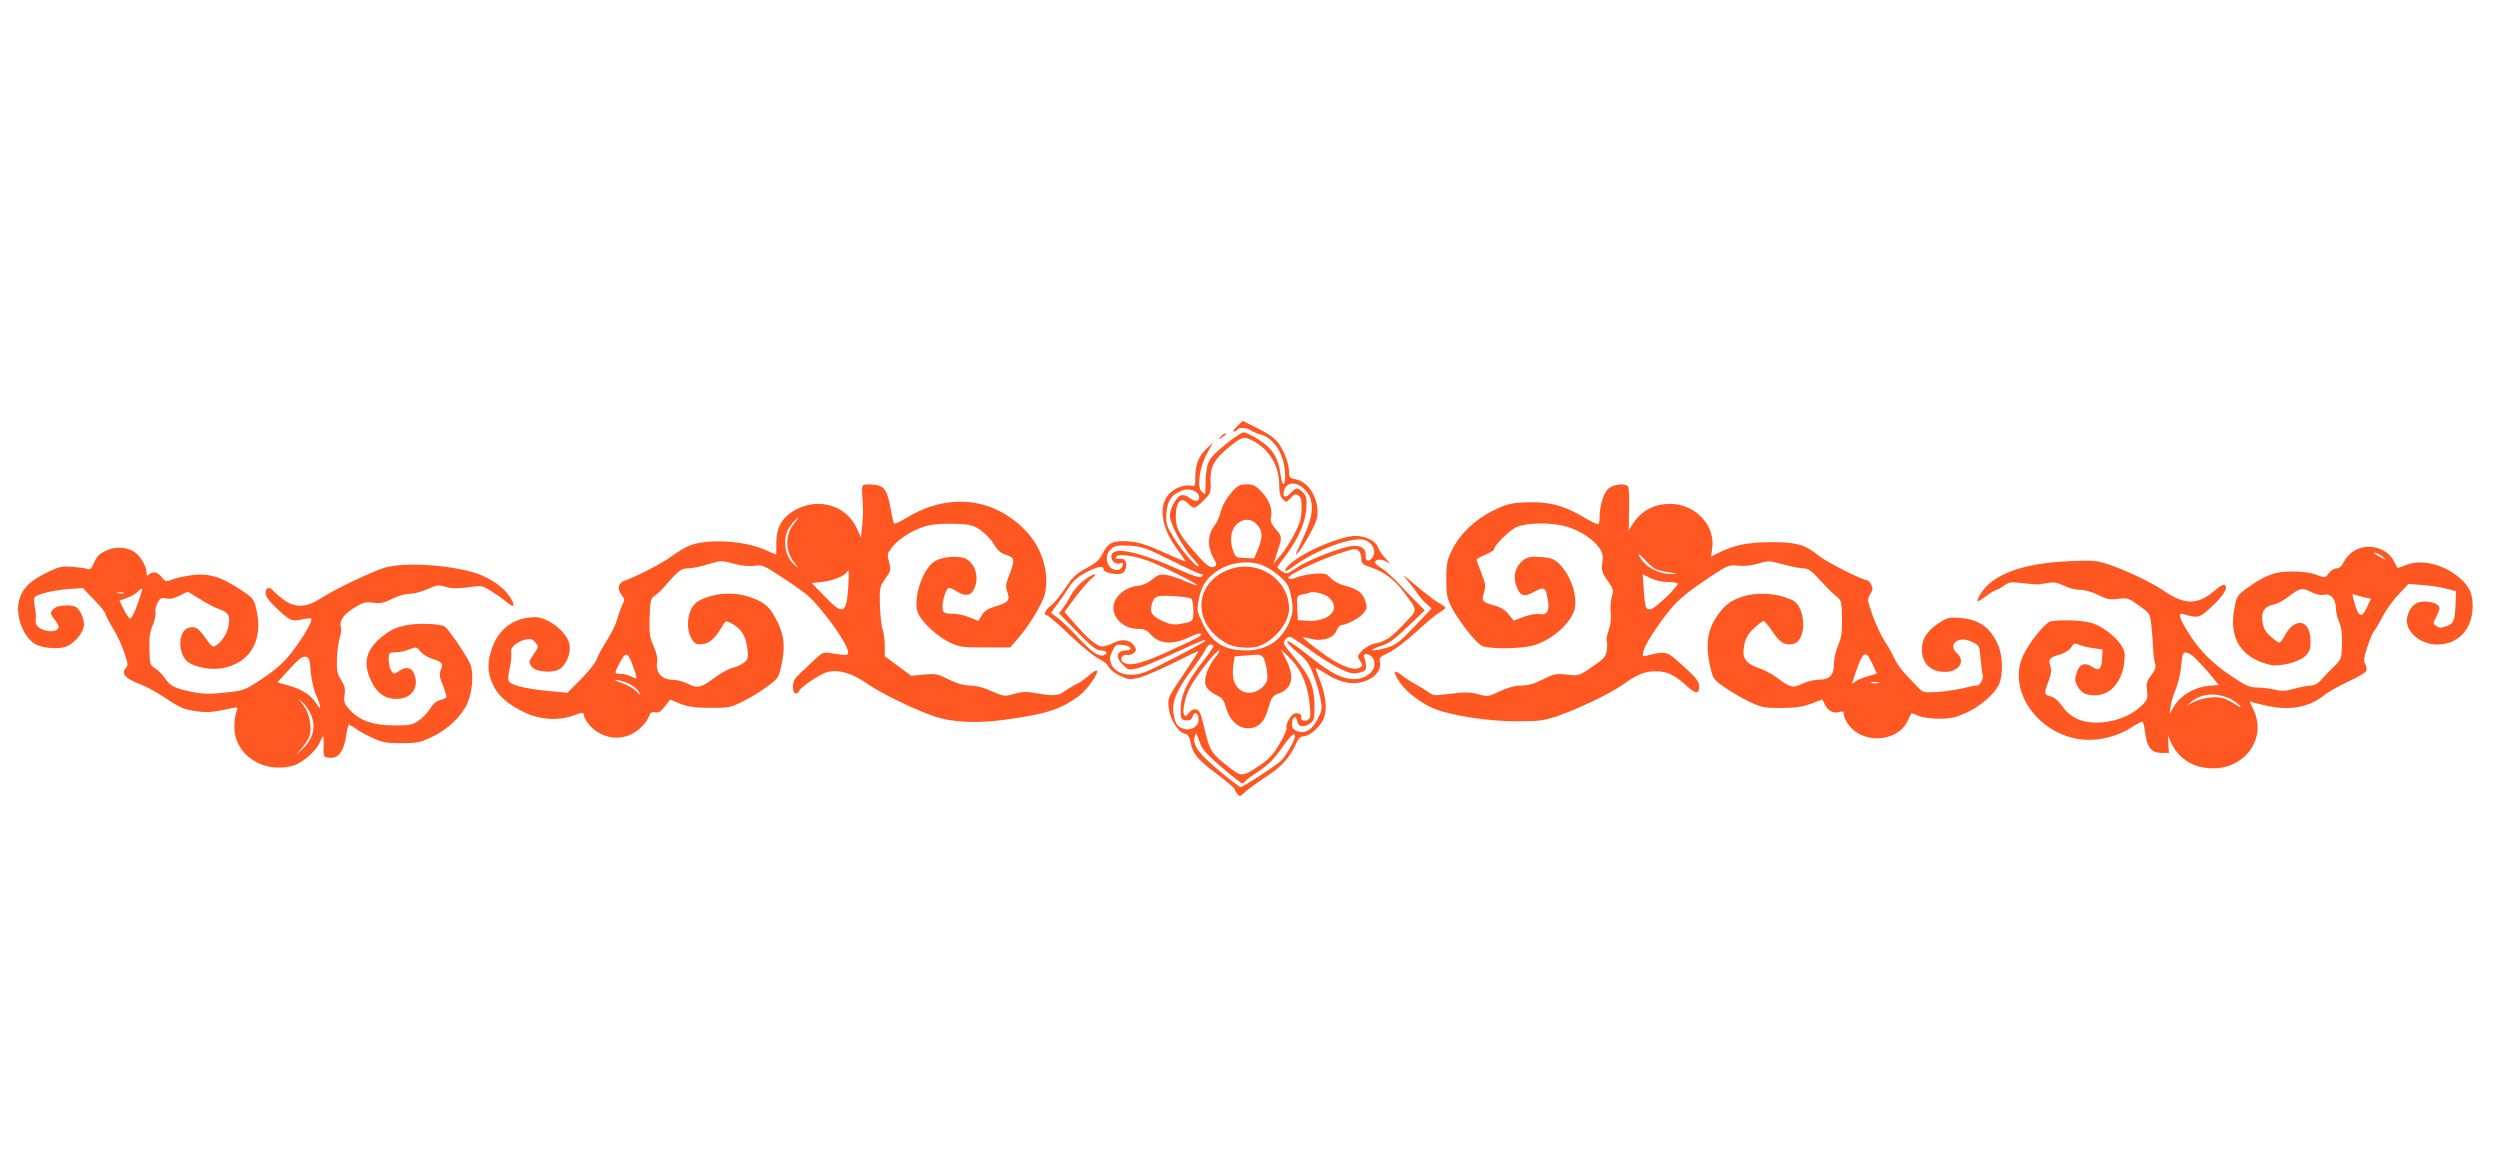
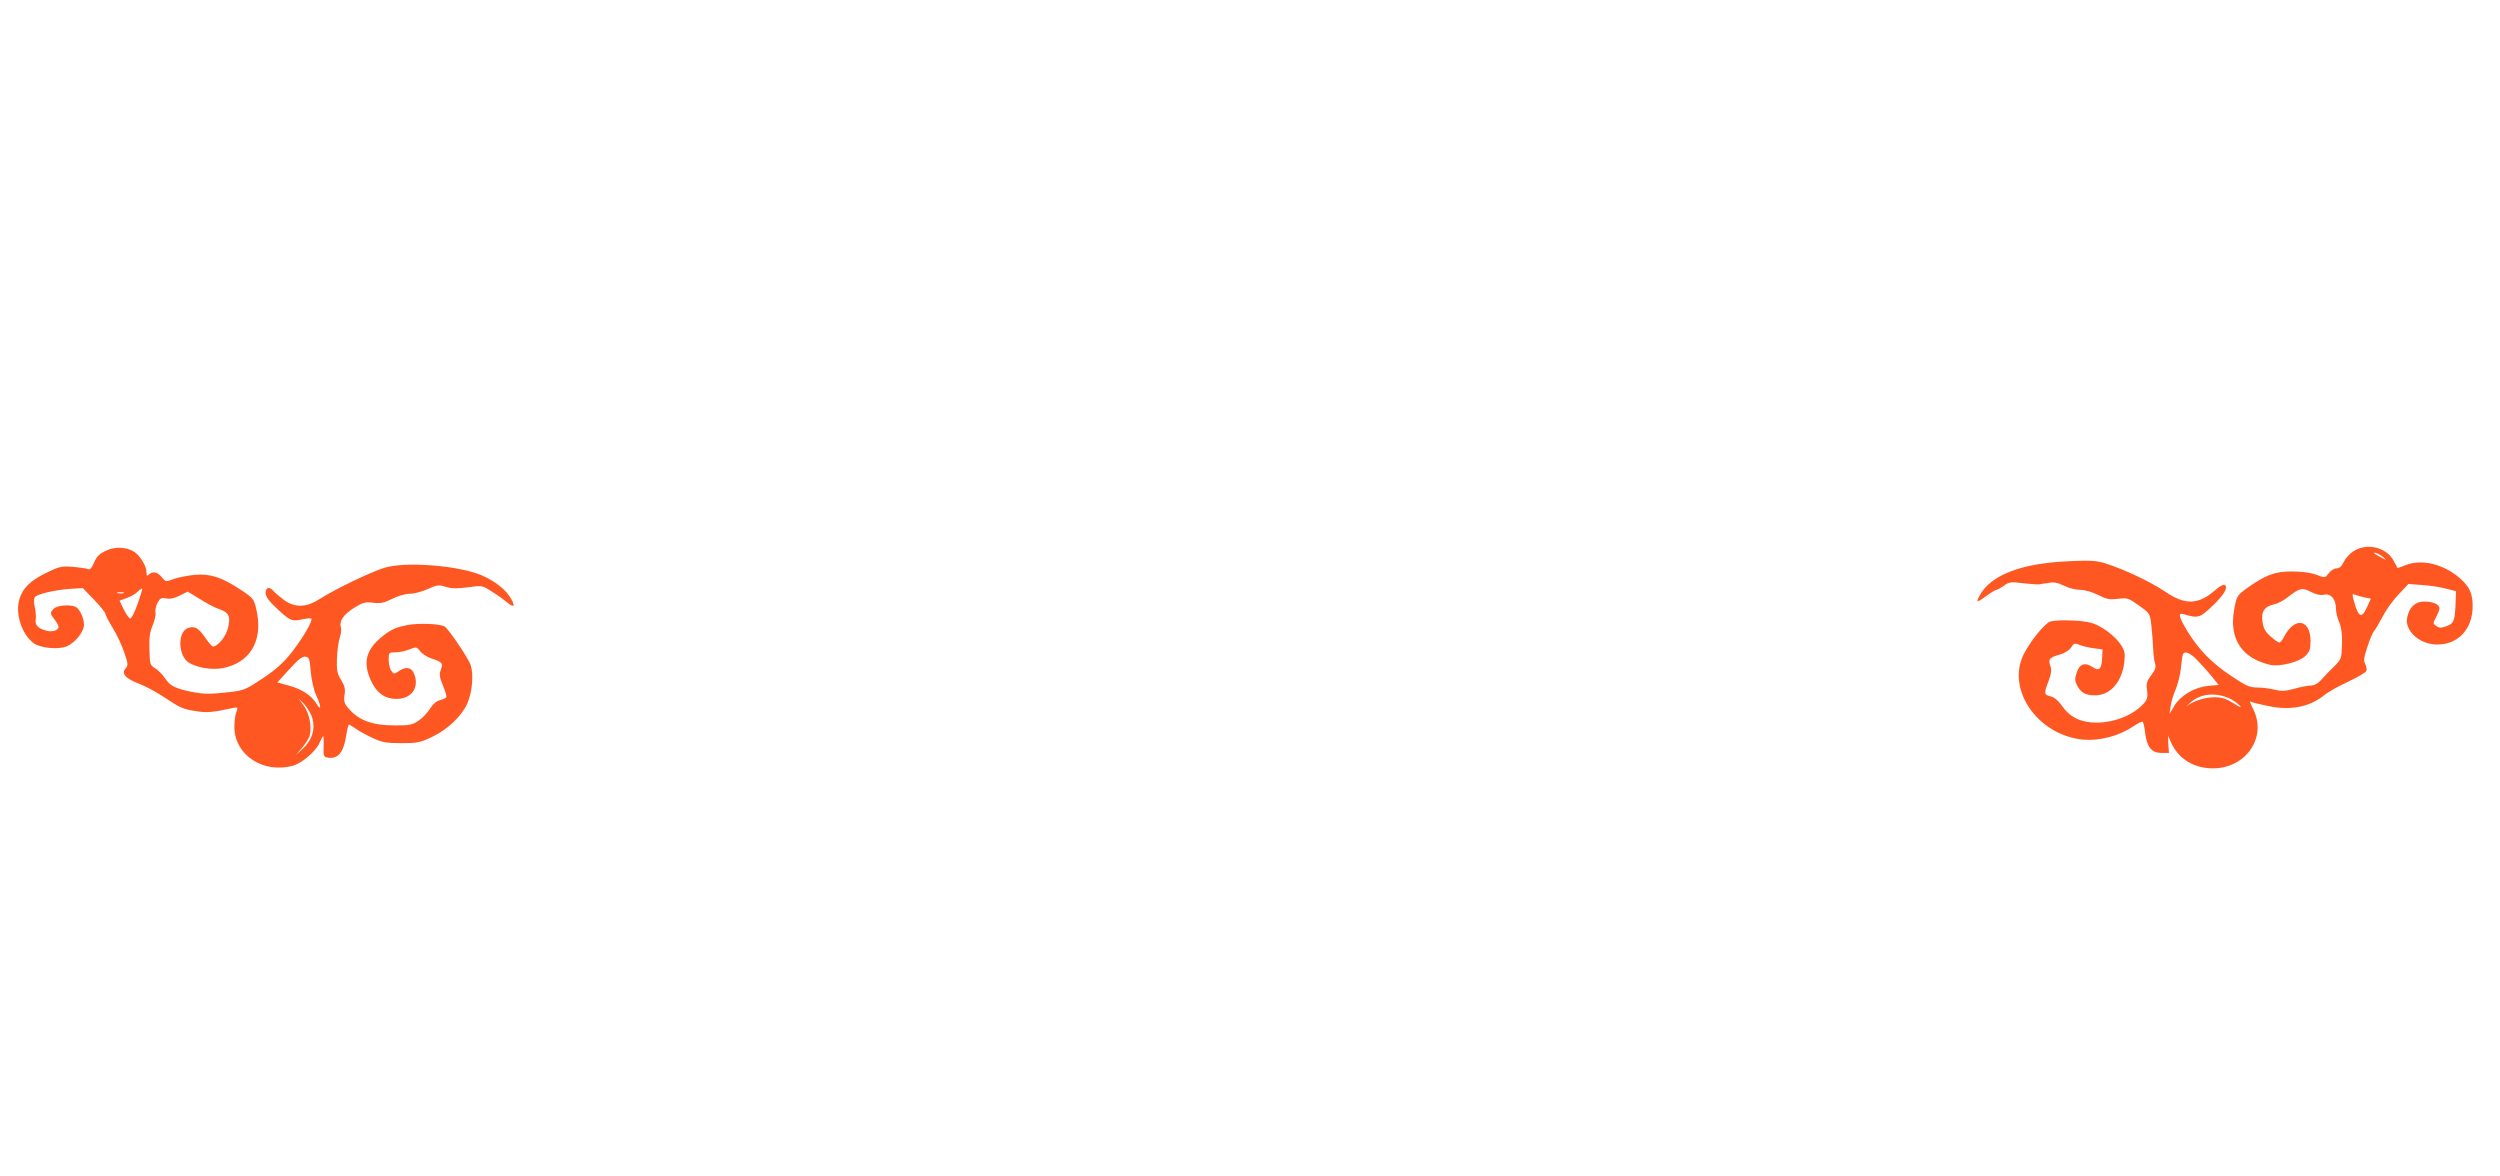
<svg xmlns="http://www.w3.org/2000/svg" version="1.0" width="1280pt" height="602pt" viewBox="0 0 1280 602" preserveAspectRatio="xMidYMid meet">
  <g transform="translate(0,602) scale(0.1,-0.1)" fill="#ff5722" stroke="none">
-     <path d="M6334 3838 c-16 -16 -24 -28 -17 -28 6 0 15 5 18 10 9 14 47 12 70 -4 11 -7 32 -16 47 -20 73 -17 128 -109 128 -213 0 -60 -16 -54 -24 10 -12 86 -41 131 -114 178 -36 22 -71 38 -78 35 -35 -13 -151 -108 -169 -138 -13 -23 -20 -54 -22 -103 -1 -38 -2 -72 -2 -74 -1 -2 -8 3 -17 10 -27 22 -14 124 25 195 l31 58 -31 -30 c-41 -38 -59 -82 -59 -145 0 -47 -2 -51 -20 -46 -33 8 -84 -10 -114 -42 -56 -59 -41 -172 39 -280 25 -34 45 -63 45 -65 0 -2 -51 18 -112 46 -88 40 -128 52 -180 56 -80 6 -106 -7 -134 -65 -14 -29 -35 -47 -83 -73 -53 -29 -71 -46 -107 -102 -24 -37 -57 -77 -74 -89 -29 -22 -40 -49 -20 -49 6 0 59 -46 118 -102 59 -57 126 -111 148 -121 22 -10 44 -28 49 -40 6 -12 31 -33 57 -46 44 -21 52 -22 99 -11 28 7 108 41 177 76 70 34 127 62 129 61 1 -1 -35 -56 -79 -122 -79 -117 -80 -119 -74 -169 7 -58 46 -123 80 -132 18 -4 26 -15 31 -42 11 -60 35 -90 133 -163 50 -38 92 -73 92 -77 0 -4 7 -15 14 -25 13 -17 15 -17 42 9 16 15 65 50 109 79 79 51 120 97 156 178 7 16 20 27 32 27 30 0 82 44 102 86 22 46 15 121 -19 206 -13 32 -22 58 -19 58 3 0 30 -16 61 -35 72 -44 135 -54 197 -30 50 19 79 59 70 97 -5 20 1 26 44 46 28 12 91 60 143 108 51 47 105 92 121 100 15 8 27 18 27 22 0 4 -17 17 -38 28 -20 12 -73 53 -117 90 -60 51 -71 58 -43 27 20 -23 44 -54 54 -70 9 -15 30 -39 46 -53 l28 -25 -87 -92 c-74 -78 -96 -95 -138 -108 -74 -22 -112 -18 -42 5 48 15 73 33 145 102 l87 83 -45 45 c-25 25 -67 69 -94 98 -28 29 -65 62 -83 73 -18 11 -33 24 -33 29 0 17 34 20 59 4 24 -15 23 -14 -5 17 -18 19 -35 44 -39 57 -10 35 -79 65 -132 57 -127 -19 -341 -130 -343 -178 0 -5 22 7 48 27 109 80 292 148 355 132 39 -9 63 -50 49 -81 -16 -35 -44 -33 -40 2 4 40 -36 58 -94 43 -86 -22 -213 -75 -261 -108 -46 -32 -50 -33 -73 -17 -13 8 -24 18 -24 20 0 3 18 28 40 57 65 85 104 172 108 243 4 54 1 66 -17 84 -27 27 -35 26 -64 -5 -26 -28 -43 -19 -32 16 16 51 77 44 119 -13 36 -49 29 -125 -21 -229 -23 -49 -40 -88 -38 -88 13 0 96 141 106 180 22 86 -33 192 -107 206 -28 5 -34 11 -34 33 0 43 -21 103 -50 146 -20 29 -49 51 -107 80 l-80 40 -29 -27z m79 -74 c87 -44 137 -129 137 -235 0 -30 6 -53 16 -63 20 -20 19 -20 44 6 16 18 24 20 38 11 13 -8 17 -24 16 -70 -1 -48 -8 -72 -38 -130 -21 -40 -53 -89 -72 -110 l-33 -38 19 59 c26 76 25 79 -10 119 -20 23 -27 40 -23 55 10 41 -7 91 -46 132 -32 34 -44 40 -78 40 -34 0 -46 -6 -72 -35 -35 -40 -55 -77 -65 -120 -4 -16 -18 -44 -32 -62 -31 -41 -32 -107 -2 -158 17 -30 19 -38 8 -45 -21 -13 -44 4 -109 80 -76 87 -91 117 -91 175 0 78 28 106 65 65 25 -28 36 -25 78 18 36 37 38 41 35 98 -3 75 21 117 101 180 63 49 69 51 114 28z m-285 -266 c6 -6 12 -16 12 -24 0 -23 -19 -25 -48 -4 -16 12 -35 18 -45 14 -25 -9 -57 -67 -57 -104 0 -42 62 -158 114 -215 23 -25 38 -45 32 -45 -17 0 -89 85 -129 151 -35 58 -38 69 -35 121 5 63 23 92 73 114 30 13 59 10 83 -8z m307 -163 c30 -30 32 -67 5 -129 l-19 -45 -48 2 c-47 2 -48 3 -62 45 -17 55 -7 105 26 132 34 27 69 25 98 -5z m-439 -184 c78 -39 147 -71 155 -71 10 0 10 -3 2 -11 -9 -9 -38 0 -115 34 -220 98 -348 123 -348 67 0 -24 24 -42 45 -34 13 5 16 2 13 -12 -2 -10 -12 -20 -23 -22 -55 -8 -80 74 -34 109 20 16 36 18 93 15 62 -4 86 -12 212 -75z m962 47 c7 -7 12 -24 12 -39 0 -24 6 -29 49 -44 67 -22 122 -64 169 -127 73 -99 73 -86 1 -162 -69 -73 -95 -91 -151 -101 -20 -4 -48 -20 -63 -35 -27 -28 -27 -30 -11 -54 15 -24 15 -26 -3 -35 -33 -18 -109 14 -204 85 -49 36 -87 68 -85 70 2 2 21 -1 41 -7 56 -15 116 4 130 42 6 16 18 29 26 29 27 0 102 42 117 66 13 19 14 30 4 58 -13 41 -41 61 -107 78 -27 7 -57 24 -70 38 -19 22 -28 25 -77 23 -31 -2 -73 -10 -93 -18 -24 -10 -40 -12 -47 -5 -11 11 138 85 254 124 87 29 92 30 108 14z m-1086 -47 c63 -22 262 -120 256 -127 -3 -2 -29 7 -59 20 -30 14 -72 28 -95 32 -36 5 -45 2 -75 -23 -20 -17 -48 -30 -69 -32 -45 -4 -83 -24 -109 -57 -55 -69 7 -164 107 -164 30 0 44 -6 65 -30 44 -49 114 -53 202 -10 25 12 49 19 53 16 9 -10 -4 -17 -165 -91 -140 -64 -197 -78 -232 -56 -21 13 -5 44 19 38 11 -3 27 2 36 10 13 13 13 18 1 36 -21 32 -60 38 -104 16 -20 -10 -47 -19 -60 -19 -26 0 -73 39 -142 119 l-51 58 55 74 c31 41 68 84 83 96 43 36 8 27 -40 -10 -24 -18 -53 -52 -66 -76 -12 -24 -31 -54 -41 -67 l-19 -24 93 -95 c70 -72 98 -95 118 -95 33 0 44 -16 17 -25 -26 -8 -63 18 -132 93 -29 32 -72 73 -95 92 l-42 33 27 36 c16 20 43 59 60 87 25 39 47 59 92 83 58 31 92 37 90 16 -1 -11 32 -23 72 -24 18 -1 31 6 38 19 14 27 3 61 -18 59 -28 -2 -34 0 -26 12 9 14 84 5 156 -20z m594 -26 c48 -20 112 -71 128 -104 8 -14 17 -51 21 -82 6 -46 3 -65 -15 -107 -40 -92 -116 -142 -218 -142 -113 0 -175 37 -223 136 -31 63 -32 67 -21 126 14 76 50 123 122 161 61 31 147 37 206 12z m340 -166 c64 -60 -6 -127 -121 -117 l-40 3 -3 62 c-3 61 -2 63 25 69 15 3 33 7 38 10 23 8 80 -7 101 -27z m-708 -3 c7 -4 12 -30 12 -61 0 -58 0 -58 -71 -70 -26 -5 -50 -1 -80 12 -57 26 -73 45 -64 80 12 51 22 56 110 51 44 -2 86 -8 93 -12z m607 -262 c50 -37 119 -80 154 -97 54 -25 69 -29 100 -21 30 8 36 13 35 34 -1 14 -4 33 -9 43 -12 29 33 22 47 -8 26 -57 -45 -114 -126 -100 -54 8 -111 42 -223 132 -52 41 -93 67 -93 59 0 -7 24 -33 54 -57 44 -36 59 -56 79 -109 14 -36 31 -91 37 -123 11 -53 10 -62 -12 -105 -28 -58 -65 -81 -105 -66 -22 7 -28 16 -28 38 0 35 22 47 27 14 4 -29 31 -35 63 -14 23 15 25 23 25 94 0 93 -22 148 -96 237 -28 33 -54 66 -58 73 -9 14 10 42 28 42 6 0 52 -30 101 -66z m-536 43 c-26 -20 -276 -149 -313 -161 -75 -25 -145 -6 -167 45 -9 24 -8 35 6 64 15 33 20 36 52 33 41 -3 59 -28 21 -28 -54 -1 -60 -35 -13 -80 22 -21 27 -21 72 -11 26 7 113 43 193 81 80 37 147 66 149 64 2 -2 2 -5 0 -7z m44 -23 c3 -3 -21 -39 -53 -79 -80 -101 -115 -175 -115 -245 0 -52 1 -55 27 -58 19 -2 28 2 33 17 8 25 21 27 29 5 17 -43 -31 -82 -78 -64 -29 11 -36 21 -46 67 -14 59 10 123 82 220 37 48 72 100 79 116 12 26 28 34 42 21z m13 -55 c-33 -39 -56 -92 -56 -129 0 -29 18 -49 65 -73 23 -11 33 -26 42 -59 20 -76 78 -119 138 -104 39 10 62 39 80 104 15 51 21 60 49 70 73 27 86 84 42 172 l-28 55 37 -35 c59 -56 94 -128 107 -217 6 -44 9 -87 5 -96 -9 -23 -49 -23 -45 1 2 11 -4 18 -19 20 -16 2 -28 -5 -42 -29 -11 -17 -17 -38 -14 -45 3 -8 -13 -45 -36 -83 -32 -54 -54 -78 -101 -110 -88 -58 -93 -59 -153 -13 -94 73 -104 88 -129 197 -20 86 -27 100 -45 103 -12 2 -27 -5 -35 -17 -40 -57 -37 49 3 125 32 63 135 194 151 194 5 0 -2 -14 -16 -31z m244 -9 c6 -11 14 -42 17 -68 5 -41 2 -52 -18 -75 -33 -37 -87 -45 -121 -18 -31 25 -42 67 -33 126 l6 44 47 4 c26 2 57 4 69 5 13 1 27 -6 33 -18z m-322 -444 c11 -26 46 -63 110 -117 51 -44 97 -79 101 -79 5 0 13 6 19 13 6 7 38 30 72 52 43 29 75 61 111 113 47 67 69 87 69 62 0 -20 -48 -105 -72 -126 -28 -26 -194 -134 -206 -134 -5 0 -51 35 -104 79 -109 90 -142 135 -132 178 4 16 9 22 11 13 3 -8 12 -32 21 -54z" />
-     <path d="M6296 3105 c-188 -67 -194 -285 -11 -382 34 -18 109 -25 151 -14 81 22 164 120 164 194 0 150 -157 255 -304 202z" />
-     <path d="M6249 3783 c-13 -17 -13 -17 6 -3 11 8 22 16 24 17 2 2 0 3 -6 3 -6 0 -17 -8 -24 -17z" />
-     <path d="M4417 3533 c-4 -3 -4 -35 -1 -69 4 -34 3 -92 -1 -129 l-7 -67 -23 50 c-51 111 -186 154 -302 97 -75 -38 -108 -90 -108 -172 0 -34 -1 -63 -1 -63 -1 0 -26 11 -55 24 -108 49 -303 59 -393 21 -21 -9 -62 -34 -90 -55 -44 -33 -177 -102 -238 -123 -32 -11 -40 -42 -17 -71 18 -23 19 -28 5 -53 -7 -15 -19 -48 -26 -73 -6 -25 -30 -73 -52 -108 -22 -34 -46 -77 -52 -96 -6 -18 -43 -65 -81 -103 l-70 -70 -85 8 c-105 9 -190 27 -209 45 -12 11 -12 22 -1 73 7 33 10 69 7 81 -6 24 29 55 75 66 26 5 35 2 49 -15 17 -21 17 -23 -7 -58 -28 -42 -28 -43 -11 -67 20 -27 108 -34 143 -11 34 22 57 80 50 124 -10 62 -108 141 -176 141 -104 0 -182 -55 -219 -153 -27 -75 -27 -130 3 -193 27 -58 76 -101 167 -144 74 -35 166 -41 239 -15 53 19 60 19 60 1 0 -8 12 -28 26 -46 48 -56 120 -79 189 -60 48 13 103 61 117 101 7 20 14 25 32 22 18 -4 30 4 50 30 l27 35 52 -21 c40 -16 76 -21 152 -21 94 -1 105 1 167 32 37 18 93 52 125 76 55 40 60 47 72 102 22 98 18 155 -17 227 -39 79 -64 102 -137 128 -88 31 -187 25 -267 -17 -56 -29 -74 -138 -34 -199 14 -22 24 -26 54 -23 35 3 67 33 107 103 10 17 13 17 42 2 48 -25 71 -62 79 -124 6 -51 5 -58 -16 -75 -12 -10 -40 -23 -61 -28 -22 -6 -63 -29 -92 -51 -67 -51 -86 -55 -135 -30 -23 12 -59 21 -81 21 -51 0 -85 38 -77 86 4 21 -1 48 -17 85 -21 47 -24 67 -21 149 3 86 6 96 26 110 13 8 34 28 48 44 74 86 88 96 123 96 19 0 65 9 102 21 66 20 69 20 131 3 40 -10 79 -15 106 -11 40 6 50 2 133 -53 50 -32 108 -73 130 -90 70 -56 208 -243 217 -295 3 -22 -2 -23 -83 -10 -44 7 -47 6 -92 -36 -25 -24 -59 -57 -76 -72 -23 -21 -31 -37 -31 -63 0 -24 5 -34 15 -34 8 0 15 4 15 9 0 17 105 89 146 100 57 15 126 -5 205 -60 68 -48 245 -134 344 -167 90 -31 218 -37 360 -17 212 29 284 52 381 123 39 29 102 118 90 129 -3 3 -22 -9 -42 -26 -20 -18 -48 -38 -63 -44 -14 -6 -40 -22 -57 -34 -35 -26 -60 -28 -150 -12 -50 9 -73 8 -113 -4 -48 -14 -51 -13 -113 14 -40 18 -80 29 -111 29 -33 0 -66 10 -109 31 -56 28 -68 31 -127 25 l-66 -6 -67 50 -68 50 0 55 c0 29 -5 66 -11 82 -6 15 -12 71 -14 123 -2 91 -1 97 28 137 28 39 29 45 19 85 -11 40 -9 45 17 78 37 47 122 97 189 111 30 6 91 9 137 7 69 -2 88 -7 124 -31 23 -16 55 -48 69 -73 20 -33 37 -47 65 -56 44 -13 45 -24 11 -111 -15 -39 -16 -52 -6 -79 15 -41 4 -54 -62 -73 -38 -11 -56 -23 -69 -45 l-18 -29 -50 20 c-28 11 -67 18 -86 17 -21 -1 -38 3 -43 12 -14 23 10 120 29 120 6 0 26 -9 45 -21 41 -24 68 -19 84 17 31 66 -2 148 -63 160 -50 9 -113 -1 -144 -23 -64 -46 -111 -206 -78 -269 24 -46 97 -113 157 -142 51 -25 64 -27 184 -27 l128 0 35 40 c62 70 130 183 143 235 24 102 -12 228 -91 314 -162 178 -399 207 -615 76 -43 -26 -66 -35 -69 -27 -2 7 -8 37 -14 67 -13 75 -26 107 -50 119 -22 12 -84 15 -94 4z m-351 -193 c-47 -57 -47 -143 2 -202 22 -28 23 -30 3 -13 -34 29 -51 68 -51 115 0 45 11 72 43 108 30 33 33 27 3 -8z m277 -327 c-9 -138 -27 -145 -122 -45 l-65 67 55 6 c53 6 112 29 124 49 12 19 13 10 8 -77z m-1104 -398 c27 -72 26 -77 -6 -59 -16 7 -40 14 -55 14 -33 0 -33 1 -12 43 37 73 46 73 73 2z m-22 -94 c23 -11 47 -30 54 -43 11 -21 9 -20 -16 5 -15 15 -49 34 -74 41 -25 8 -37 15 -26 15 11 0 39 -8 62 -18z" />
-     <path d="M8237 3520 c-26 -20 -47 -88 -47 -150 0 -16 -3 -31 -7 -33 -5 -3 -37 13 -73 34 -99 60 -182 82 -293 77 -81 -3 -101 -8 -170 -41 -94 -46 -173 -121 -213 -204 -25 -50 -29 -70 -29 -148 0 -75 4 -98 24 -138 35 -71 128 -190 159 -204 36 -16 183 -16 253 0 93 22 194 106 219 181 21 66 -16 181 -79 241 -26 24 -41 30 -94 33 -52 3 -66 0 -89 -17 -38 -30 -52 -78 -36 -126 19 -57 39 -65 93 -35 53 29 60 24 71 -48 8 -52 -7 -73 -45 -66 -15 3 -49 -3 -79 -14 l-52 -20 -25 32 c-15 20 -39 36 -67 44 -69 19 -74 24 -60 68 10 33 8 45 -13 99 -14 34 -25 65 -25 69 0 4 20 15 45 26 25 11 45 23 45 28 0 20 77 96 114 113 52 24 181 25 257 3 66 -19 138 -66 167 -109 18 -25 21 -40 16 -76 -6 -40 -2 -51 27 -92 30 -43 32 -49 21 -84 -6 -21 -8 -57 -5 -80 3 -26 0 -59 -10 -88 -9 -25 -14 -52 -10 -60 3 -9 2 -31 -1 -50 -6 -28 -18 -42 -75 -80 -68 -46 -70 -46 -129 -39 -55 6 -66 4 -123 -25 -43 -22 -77 -31 -110 -31 -31 0 -68 -10 -109 -29 -59 -28 -62 -29 -113 -15 -42 11 -68 11 -140 2 -82 -11 -89 -10 -115 9 -15 11 -43 28 -62 38 -19 10 -52 31 -72 47 -45 35 -49 20 -10 -37 36 -52 114 -110 181 -136 94 -35 274 -62 416 -62 116 0 138 3 210 27 109 38 269 115 330 158 77 55 115 71 170 71 59 1 99 -18 161 -75 45 -42 64 -43 64 -3 0 27 -20 51 -104 125 -62 55 -69 57 -165 33 -22 -5 -23 -4 -17 22 9 37 78 143 144 222 36 43 88 86 172 142 116 78 121 80 167 75 31 -4 68 0 104 10 54 16 60 16 130 -4 41 -11 87 -20 103 -20 21 0 40 -12 71 -46 24 -25 49 -52 57 -60 7 -8 25 -25 40 -37 26 -21 28 -27 29 -113 1 -73 -3 -100 -20 -138 -11 -27 -21 -67 -21 -90 0 -62 -21 -86 -76 -86 -25 0 -62 -9 -85 -20 -47 -25 -63 -21 -126 27 -25 19 -69 43 -97 52 -70 24 -88 52 -76 116 8 39 19 58 50 88 21 20 44 37 50 37 5 0 26 -25 46 -55 38 -57 65 -72 108 -61 68 17 63 192 -8 224 -124 56 -285 37 -355 -44 -74 -84 -93 -167 -67 -287 17 -74 17 -75 76 -116 32 -23 90 -56 127 -74 62 -29 76 -32 163 -32 72 1 109 6 153 22 l57 22 15 -29 c16 -32 44 -45 75 -35 15 5 20 2 20 -12 0 -10 9 -31 20 -47 69 -106 250 -100 305 9 11 22 20 41 21 43 0 1 17 -5 37 -13 21 -9 67 -15 107 -15 56 0 83 6 134 29 73 33 147 96 170 145 23 49 21 150 -5 206 -40 89 -95 128 -192 136 -57 5 -66 2 -110 -26 -58 -37 -87 -82 -87 -133 0 -74 44 -117 118 -117 72 0 107 54 62 95 -51 47 8 92 76 59 39 -19 39 -20 45 -89 4 -38 8 -74 10 -80 6 -20 -13 -55 -30 -55 -9 0 -41 -6 -71 -14 -30 -7 -88 -16 -129 -19 -70 -4 -76 -3 -99 22 -13 14 -42 44 -64 67 -22 22 -48 59 -59 83 -10 24 -33 64 -50 89 -17 25 -44 84 -61 130 -28 80 -28 85 -13 109 14 20 15 31 6 49 -6 13 -17 24 -24 24 -23 0 -210 95 -244 124 -67 56 -117 71 -243 70 -119 0 -194 -15 -272 -55 l-38 -20 6 39 c19 120 -83 231 -214 232 -84 0 -149 -35 -194 -105 l-19 -30 2 106 c2 58 -1 111 -5 117 -11 19 -71 14 -99 -8z m236 -412 c11 -6 43 -14 71 -18 49 -7 50 -8 11 -9 -50 -1 -115 28 -143 64 -34 43 -26 50 9 10 18 -20 41 -41 52 -47z m67 -68 c27 0 50 -4 50 -8 0 -19 -121 -132 -140 -132 -25 0 -27 5 -34 103 l-6 77 40 -20 c24 -12 59 -20 90 -20z m1027 -382 c5 -7 16 -30 26 -50 l16 -37 -41 -12 c-23 -6 -51 -17 -63 -25 l-23 -15 18 55 c31 92 46 112 67 84z m51 -135 c-10 -2 -26 -2 -35 0 -10 3 -2 5 17 5 19 0 27 -2 18 -5z" />
    <path d="M542 3200 c-33 -15 -47 -29 -60 -60 -12 -29 -21 -38 -32 -34 -8 4 -43 9 -78 12 -58 4 -70 1 -137 -32 -81 -40 -119 -77 -136 -135 -22 -74 13 -179 73 -224 34 -25 126 -34 168 -17 44 18 90 75 90 111 0 36 -23 84 -45 93 -31 12 -93 6 -109 -10 -21 -20 -20 -26 4 -57 11 -14 20 -30 20 -36 0 -18 -32 -29 -63 -20 -43 12 -59 29 -54 57 2 13 0 42 -5 64 -6 28 -5 45 2 52 16 16 105 36 179 41 l65 4 58 -60 c32 -33 58 -66 58 -72 0 -7 17 -39 37 -72 21 -33 47 -89 59 -125 20 -58 21 -67 7 -82 -23 -26 -1 -52 67 -78 33 -12 88 -42 123 -65 91 -60 101 -65 169 -76 56 -9 86 -7 195 17 21 4 22 2 13 -22 -6 -14 -10 -48 -10 -75 0 -144 147 -242 301 -199 46 13 118 75 135 117 8 18 16 33 19 33 2 0 3 -23 2 -52 -2 -44 1 -53 16 -56 58 -12 87 24 101 121 4 26 10 47 13 47 3 0 18 -9 33 -20 16 -12 55 -33 87 -48 49 -23 71 -27 148 -27 80 0 97 3 157 32 79 37 151 106 180 170 26 58 34 149 18 197 -11 35 -112 184 -133 198 -23 14 -126 19 -190 8 -50 -9 -80 -21 -116 -48 -95 -71 -116 -138 -73 -234 26 -58 62 -89 111 -95 91 -12 145 53 109 132 -13 29 -43 33 -77 8 -23 -15 -25 -15 -37 2 -8 10 -14 36 -14 57 0 37 1 38 35 38 20 0 52 7 71 15 35 14 37 14 55 -9 11 -14 36 -30 57 -37 56 -18 62 -25 49 -58 -9 -24 -7 -38 11 -81 12 -29 20 -56 17 -60 -3 -5 -18 -11 -33 -15 -17 -4 -36 -20 -50 -43 -13 -21 -39 -49 -59 -62 -33 -22 -47 -25 -127 -24 -108 0 -178 26 -227 82 -27 30 -30 40 -25 74 5 30 1 46 -17 76 -20 31 -24 48 -22 108 1 39 8 87 14 107 7 20 10 45 6 56 -9 31 13 64 68 99 45 28 58 31 98 26 37 -5 55 -1 97 20 29 15 68 26 91 26 21 0 62 11 91 24 46 21 55 23 93 11 31 -9 60 -9 113 -2 69 10 73 10 118 -19 26 -16 63 -42 82 -58 41 -34 45 -17 10 35 -30 44 -101 92 -165 113 -132 44 -369 59 -469 30 -66 -19 -252 -108 -332 -159 -71 -46 -129 -48 -186 -7 -21 16 -45 36 -53 45 -20 25 -41 21 -41 -9 0 -18 16 -41 58 -80 67 -63 77 -67 130 -55 23 5 43 6 46 4 9 -10 -42 -98 -99 -171 -41 -53 -81 -89 -148 -134 -85 -57 -98 -63 -167 -71 -105 -12 -137 -12 -205 2 -81 17 -105 30 -132 71 -13 18 -35 41 -50 49 -25 15 -26 22 -28 96 -2 60 2 90 17 124 10 25 17 54 14 65 -3 10 2 32 10 49 14 25 20 28 45 23 20 -4 43 1 70 15 l40 20 46 -28 c64 -40 84 -50 121 -64 44 -16 53 -35 40 -92 -9 -43 -52 -97 -78 -97 -5 0 -21 19 -37 42 -35 51 -53 63 -86 54 -61 -15 -57 -150 5 -182 56 -29 134 -37 193 -19 128 37 183 150 146 301 -11 47 -17 54 -78 94 -99 65 -155 83 -233 77 -36 -3 -85 -13 -109 -21 -43 -16 -43 -16 -63 9 -21 27 -47 32 -66 13 -9 -9 -12 -7 -12 13 0 30 -32 83 -62 103 -40 26 -98 29 -146 6z m162 -274 c-15 -42 -32 -75 -38 -73 -6 2 -21 23 -33 48 l-21 44 36 13 c21 7 46 21 56 32 11 11 22 18 24 16 2 -2 -9 -38 -24 -80z m-71 57 c-7 -2 -21 -2 -30 0 -10 3 -4 5 12 5 17 0 24 -2 18 -5z m958 -403 c4 -42 16 -95 28 -120 26 -56 27 -85 2 -44 -27 44 -74 75 -143 94 l-58 16 61 67 c45 50 67 67 83 65 19 -3 22 -12 27 -78z m9 -240 c15 -55 -3 -109 -48 -152 l-36 -33 32 38 c17 20 35 49 38 63 11 45 -2 112 -31 151 l-27 38 31 -32 c16 -18 35 -50 41 -73z" />
    <path d="M12049 3197 c-19 -12 -41 -37 -49 -54 -10 -22 -22 -33 -37 -33 -12 0 -30 -11 -40 -25 -18 -25 -18 -25 -63 -8 -28 11 -75 17 -125 17 -88 1 -138 -19 -237 -90 -44 -33 -47 -38 -59 -105 -27 -149 38 -249 184 -283 48 -11 148 14 180 45 22 22 27 36 27 76 0 113 -81 127 -135 24 -8 -17 -20 -31 -25 -31 -5 0 -25 14 -44 31 -27 23 -37 41 -42 75 -8 53 10 79 60 90 17 3 47 19 66 34 65 50 75 53 121 30 27 -14 50 -19 69 -15 34 8 60 -23 60 -71 0 -17 7 -49 17 -70 11 -27 16 -62 14 -114 -2 -72 -4 -76 -39 -111 -20 -19 -50 -50 -65 -67 -18 -21 -38 -32 -55 -32 -14 0 -52 -7 -84 -16 -47 -13 -66 -14 -102 -5 -25 6 -65 11 -90 11 -38 0 -58 9 -135 61 -99 66 -165 134 -223 230 -42 69 -48 93 -20 85 77 -23 85 -20 149 41 61 58 83 96 63 108 -6 4 -26 -7 -45 -24 -90 -79 -156 -81 -263 -8 -69 47 -206 112 -301 142 -44 14 -77 17 -180 12 -253 -10 -410 -71 -467 -179 -18 -35 -13 -35 38 2 22 17 45 30 50 30 5 0 22 10 38 21 25 19 35 21 97 13 37 -4 75 -7 83 -6 8 2 31 5 51 8 25 5 47 0 77 -15 23 -12 60 -21 82 -21 24 0 62 -11 92 -26 43 -22 59 -25 102 -20 48 6 54 4 107 -34 56 -40 57 -40 64 -102 4 -35 8 -88 9 -118 1 -30 6 -65 10 -78 6 -17 1 -32 -19 -58 -23 -30 -27 -43 -22 -77 4 -31 1 -47 -11 -62 -53 -64 -152 -105 -251 -105 -77 1 -133 28 -172 84 -21 29 -42 47 -61 51 -33 8 -34 14 -9 79 14 39 16 56 8 79 -11 33 -4 41 54 57 20 6 44 21 53 35 14 22 19 23 44 13 15 -6 47 -14 72 -17 l45 -6 -2 -44 c-3 -57 -15 -69 -48 -47 -40 27 -68 17 -82 -27 -11 -32 -10 -43 2 -67 19 -37 43 -50 92 -50 79 0 139 70 150 174 4 42 1 57 -19 86 -32 47 -100 97 -151 111 -48 14 -170 17 -209 7 -30 -9 -110 -110 -141 -177 -81 -182 84 -409 312 -428 82 -7 180 19 250 66 25 17 48 28 51 26 4 -3 10 -28 13 -57 9 -73 33 -103 83 -103 l39 0 -3 45 -2 45 15 -35 c38 -85 117 -134 215 -134 170 0 279 160 206 304 -18 37 -20 43 -8 36 5 -3 43 -12 86 -21 113 -24 210 -5 284 54 20 17 77 49 125 71 49 23 91 48 93 55 3 7 0 23 -6 35 -9 17 -7 35 11 88 12 37 27 74 35 82 7 8 27 42 44 75 17 33 54 84 81 112 l50 53 67 -5 c37 -2 92 -10 122 -18 l55 -14 -3 -74 c-4 -81 -9 -93 -52 -107 -21 -8 -33 -7 -47 3 -17 13 -17 15 0 45 9 18 17 38 17 45 0 21 -33 35 -79 35 -44 0 -75 -28 -86 -80 -15 -69 63 -140 153 -140 109 0 182 80 182 197 0 64 -16 99 -66 143 -84 73 -198 100 -281 65 -20 -8 -37 -14 -38 -13 -1 2 -10 18 -19 36 -36 70 -139 95 -207 49z m151 -28 c14 -11 19 -18 12 -14 -57 30 -65 35 -52 35 8 0 26 -10 40 -21z m-93 -208 l32 -6 -19 -42 c-28 -63 -45 -55 -68 30 -10 35 -9 38 6 32 9 -4 31 -10 49 -14z m-870 -308 c16 -16 51 -53 77 -84 l46 -56 -54 -5 c-70 -6 -142 -49 -174 -103 l-24 -40 6 41 c3 22 15 61 26 86 10 24 22 71 26 104 3 32 7 65 10 72 6 19 27 14 61 -15z m180 -210 c17 -8 39 -24 50 -35 13 -14 3 -11 -31 11 -38 24 -61 31 -98 31 -47 0 -106 -18 -138 -43 -9 -7 -3 0 14 15 51 47 130 55 203 21z" />
  </g>
</svg>